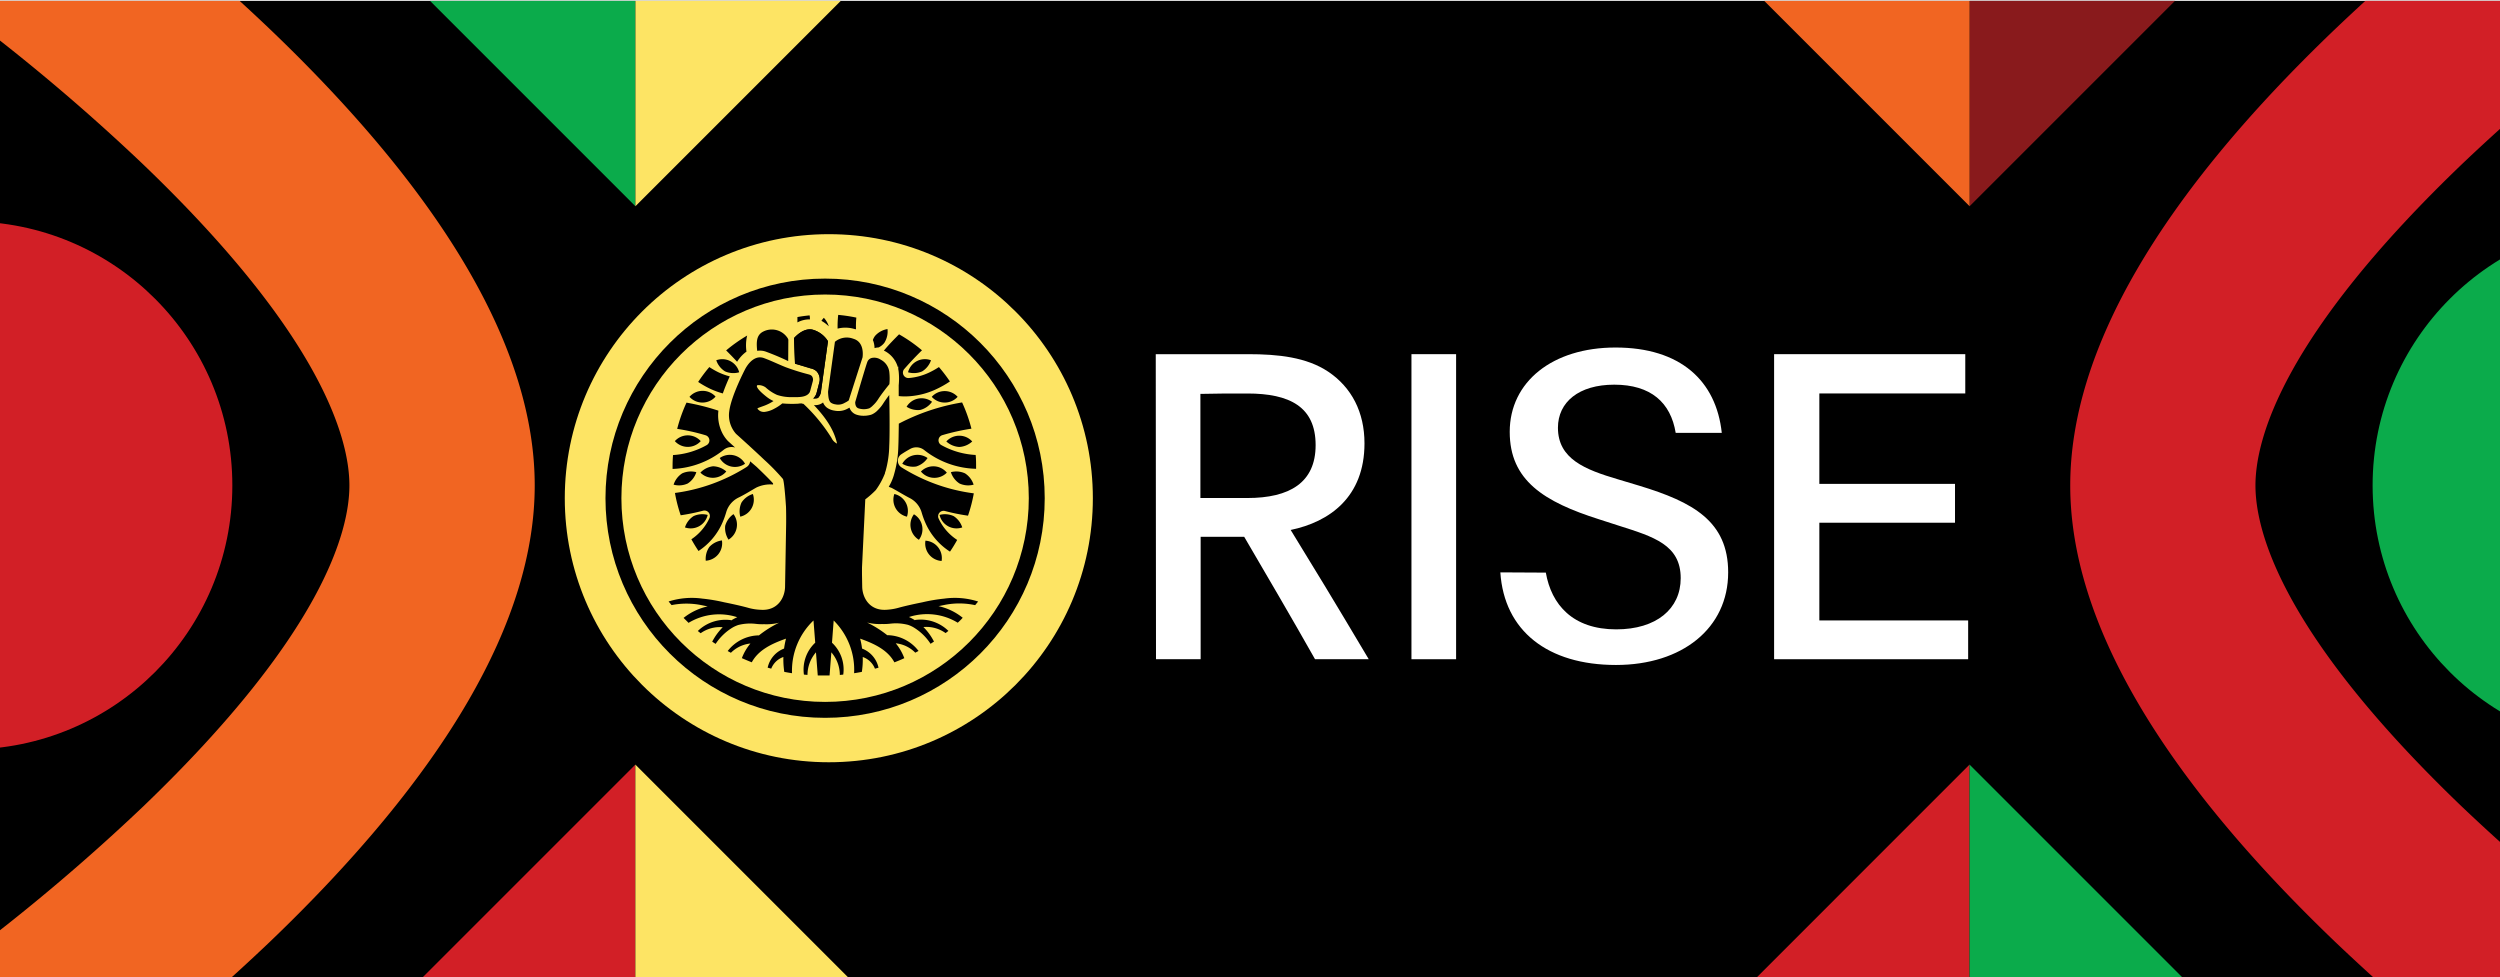
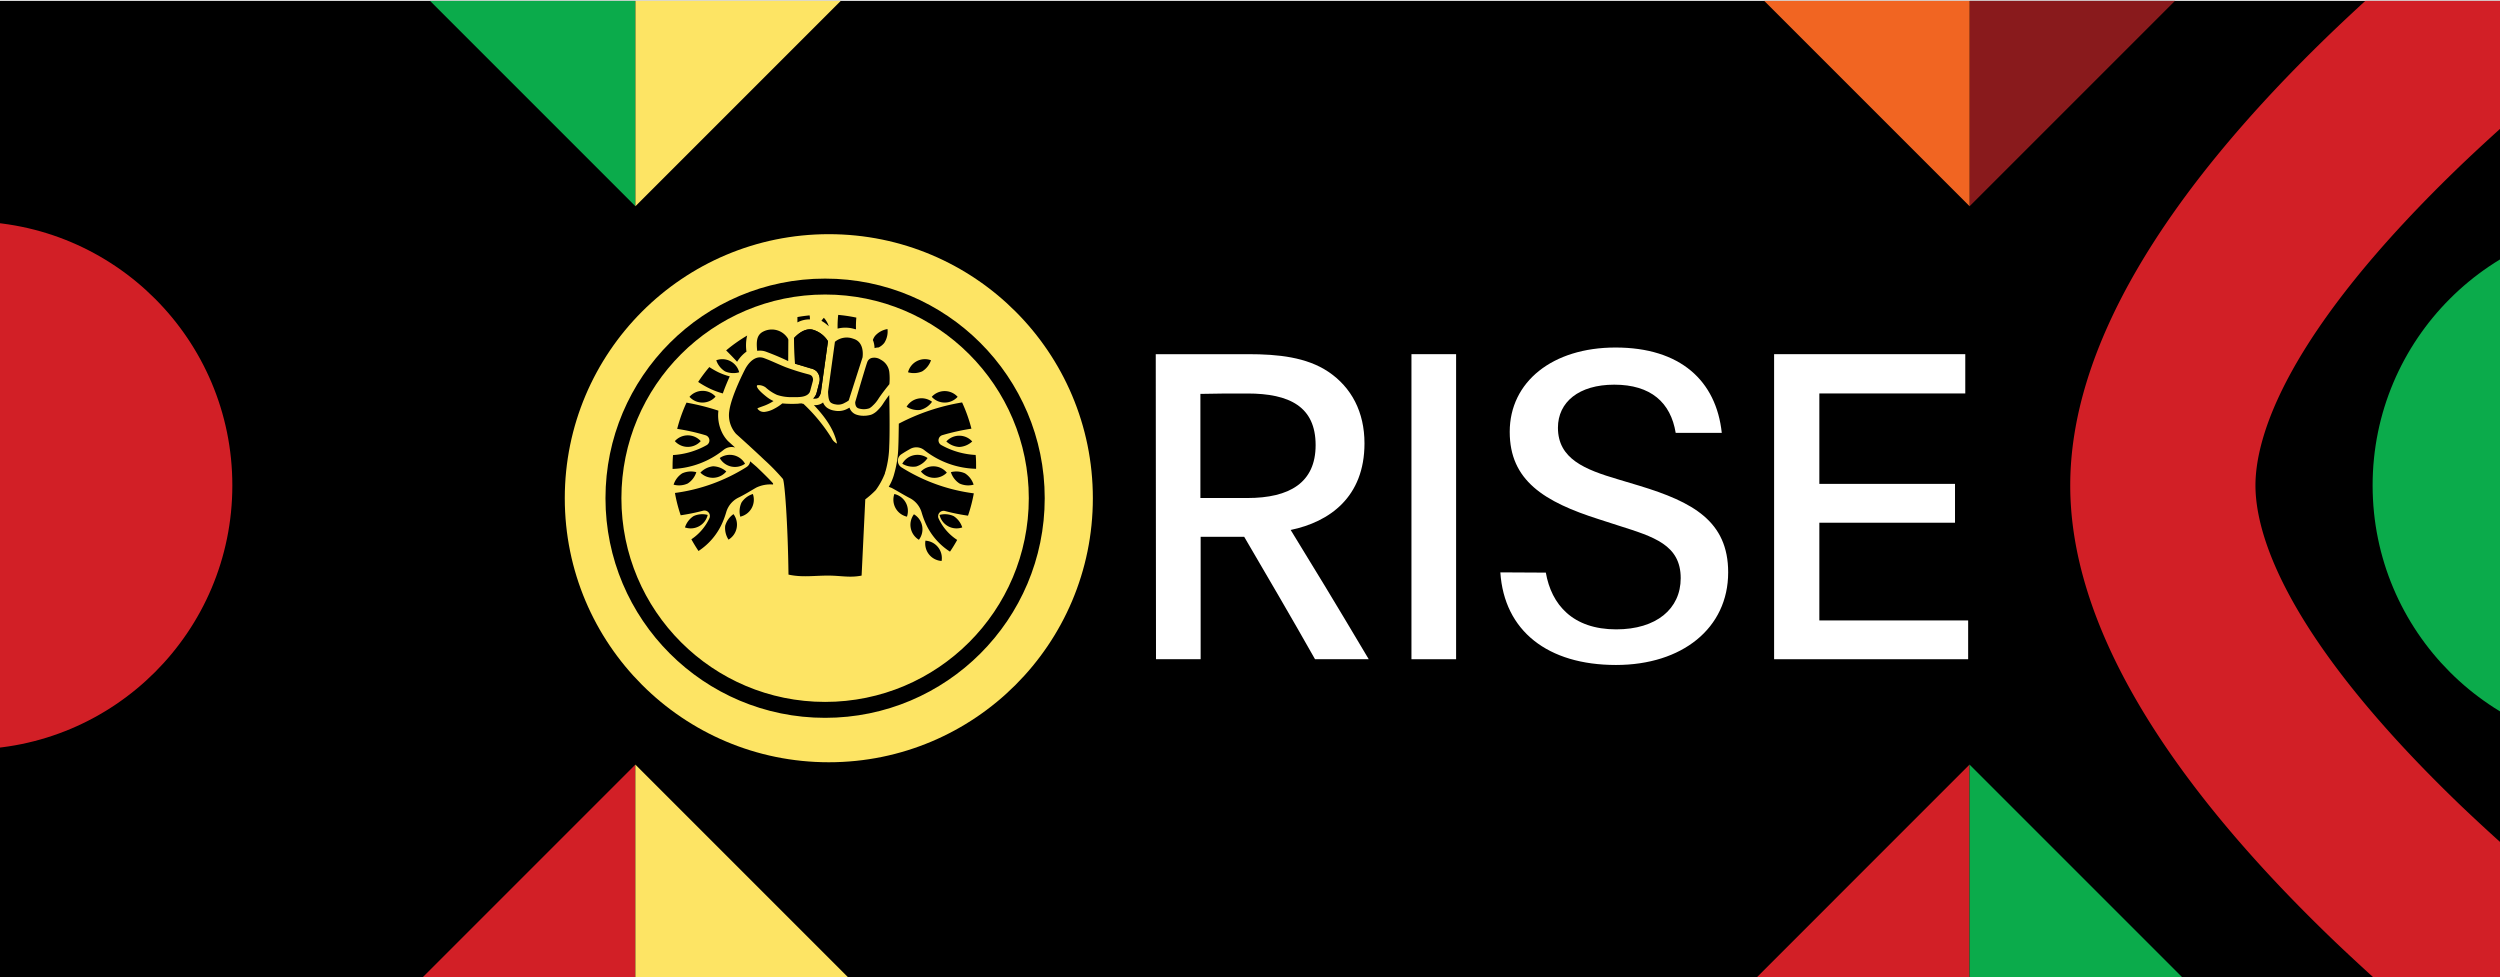
<svg xmlns="http://www.w3.org/2000/svg" id="Layer_1" data-name="Layer 1" viewBox="0 0 504 196.97">
  <defs>
    <style>.cls-1,.cls-11{fill:none;}.cls-2{clip-path:url(#clip-path);}.cls-3{clip-path:url(#clip-path-2);}.cls-4{fill:#0bab4b;}.cls-5{fill:#fde464;}.cls-6{fill:#891a1c;}.cls-7{fill:#f16522;}.cls-8{fill:#d21f26;}.cls-9{clip-path:url(#clip-path-3);}.cls-10{fill:#fff;}.cls-11{stroke:#000;stroke-miterlimit:10;stroke-width:3.21px;}</style>
    <clipPath id="clip-path">
      <rect class="cls-1" x="-5.25" y="0.17" width="513.93" height="199.42" transform="translate(503.43 199.76) rotate(180)" />
    </clipPath>
    <clipPath id="clip-path-2">
      <rect class="cls-1" x="-140.87" y="-305.6" width="806.92" height="806.92" />
    </clipPath>
    <clipPath id="clip-path-3">
      <rect class="cls-1" x="-5.25" width="513.93" height="196.97" />
    </clipPath>
  </defs>
  <g class="cls-2">
    <g class="cls-3">
      <rect x="-140.87" y="-305.6" width="806.92" height="806.92" />
      <polygon class="cls-4" points="-6.39 -92.91 128.1 41.58 128.1 -21.44 -6.39 -155.93 -6.39 -92.91" />
      <polygon class="cls-5" points="262.58 -92.91 128.1 41.58 128.1 -21.44 262.58 -155.93 262.58 -92.91" />
      <polygon class="cls-6" points="531.56 -92.91 397.07 41.58 397.07 -21.44 531.56 -155.93 531.56 -92.91" />
      <polygon class="cls-7" points="262.58 -92.91 397.07 41.58 397.07 -21.44 262.58 -155.93 262.58 -92.91" />
-       <path class="cls-7" d="M-6.39,238.12-16.89,231a433.69,433.69,0,0,1-50.17-41C-102.58,156-120.59,125-120.59,97.86s18-58.17,53.53-92.12a432.46,432.46,0,0,1,50.17-41l10.5-7.14,10.5,7.14a433.79,433.79,0,0,1,50.16,41C89.79,39.69,107.8,70.68,107.8,97.86S89.79,156,54.27,190A435,435,0,0,1,4.11,231Zm0-234.86a404.35,404.35,0,0,0-35.2,29.82C-77.82,67.81-83.23,88.57-83.23,97.86s5.41,30.05,41.64,64.78a402.48,402.48,0,0,0,35.2,29.81,404,404,0,0,0,35.2-29.81C65,127.91,70.44,107.14,70.44,97.86s-5.45-30.2-42-65.12A404.41,404.41,0,0,0-6.39,3.26Z" />
      <polygon class="cls-8" points="128.09 217.16 -6.39 351.64 -6.39 288.63 128.09 154.14 128.09 217.16" />
      <circle class="cls-8" cx="-6.39" cy="97.86" r="53.23" />
      <polygon class="cls-5" points="128.09 217.16 262.58 351.64 262.58 288.63 128.09 154.14 128.09 217.16" />
      <circle class="cls-5" cx="167.09" cy="100.44" r="53.23" />
      <polygon class="cls-8" points="397.06 217.16 262.58 351.64 262.58 288.63 397.06 154.14 397.06 217.16" />
      <path class="cls-8" d="M521.05,231a433.12,433.12,0,0,1-50.16-41C435.37,156,417.36,125,417.36,97.86s18-58.17,53.53-92.12a431.89,431.89,0,0,1,50.16-41l10.5-7.14,10.5,7.14a432.46,432.46,0,0,1,50.17,41c35.52,33.95,53.53,64.94,53.53,92.12S627.74,156,592.22,190a433.69,433.69,0,0,1-50.17,41l-10.5,7.14ZM496.7,32.74c-36.53,34.92-42,55.79-42,65.12s5.41,30.05,41.64,64.78a404,404,0,0,0,35.2,29.81,402.48,402.48,0,0,0,35.2-29.81c36.23-34.73,41.64-55.5,41.64-64.78s-5.41-30-41.64-64.78a404.35,404.35,0,0,0-35.2-29.82A404.41,404.41,0,0,0,496.7,32.74Z" />
      <polygon class="cls-4" points="397.06 217.16 531.55 351.64 531.55 288.63 397.06 154.14 397.06 217.16" />
      <circle class="cls-4" cx="531.55" cy="97.86" r="53.23" />
    </g>
  </g>
  <g class="cls-9">
    <rect class="cls-1" x="-165.99" y="-359.26" width="837.25" height="834.07" />
  </g>
  <path class="cls-10" d="M233,71.4H251.6c6.11,0,11.79.61,16.17,3.53,4.73,3.18,7.31,8.17,7.31,14.45,0,10.84-7.05,15.83-14.88,17.46,4.39,7.14,8.69,14.19,15.74,26.06H265.11c-4.56-8.08-9.9-17.2-14.28-24.68h-8.78V132.9h-9Zm9,29h9.47c8.51,0,13.76-3.1,13.76-10.66,0-7.75-5.25-10.41-13.76-10.41-3.44,0-6.54,0-9.47.08Z" />
  <path class="cls-10" d="M284.55,71.4h9v61.5h-9Z" />
  <path class="cls-10" d="M311.64,115.44c1.12,6.45,5.42,11.44,14.19,11.44,8.09,0,13-4.13,13-10.32,0-6.71-5.42-8.34-12.47-10.58l-4-1.29c-11.1-3.53-18-7.83-18-17.63,0-10.07,8.6-17,21.33-17,13.08,0,20.3,6.71,21.42,17.21h-9.29c-1-6.11-5-9.72-12.39-9.72-7.14,0-11.35,3.52-11.35,8.68,0,6.28,5.42,8.43,12.13,10.41l4.3,1.29c10.75,3.27,17.89,7.14,17.89,17.46,0,11.27-9.29,18.67-22.62,18.67-13.76,0-22.54-6.88-23.31-18.67Z" />
  <path class="cls-10" d="M357.66,71.4H396.2v7.92H366.78V97.55h27.35v7.83H366.78v19.7h30v7.82H357.66Z" />
  <path d="M145.1,92.34a3.52,3.52,0,0,0,5.1,1.15,3.52,3.52,0,0,0-5.1-1.15Z" />
  <path d="M167.09,65.79a4.59,4.59,0,0,0-1-1.72,4.67,4.67,0,0,0-.49.61A7.26,7.26,0,0,1,167.09,65.79Z" />
  <path d="M146.17,74.87a4.21,4.21,0,0,0,2.85.18,3.51,3.51,0,0,0-4.62-2.42A4.2,4.2,0,0,0,146.17,74.87Z" />
  <path d="M143.76,94a4.22,4.22,0,0,0-2.56,1.28,3.53,3.53,0,0,0,5.22-.23A4.25,4.25,0,0,0,143.76,94Z" />
  <path d="M193.06,80a3.52,3.52,0,0,0-5.22,0,3.52,3.52,0,0,0,5.22,0Z" />
  <path d="M144.24,79.93A3.52,3.52,0,0,0,139,80a3.52,3.52,0,0,0,5.22,0Z" />
  <path d="M185.66,95.06a3.53,3.53,0,0,0,5.22.23,3.51,3.51,0,0,0-5.22-.23Z" />
  <path d="M185.55,82.64A4.22,4.22,0,0,0,187.9,81a3.51,3.51,0,0,0-5.13,1A4.19,4.19,0,0,0,185.55,82.64Z" />
  <path d="M185.91,74.87a4.24,4.24,0,0,0,1.78-2.24,3.51,3.51,0,0,0-4.63,2.42A4.21,4.21,0,0,0,185.91,74.87Z" />
  <path d="M184.69,94.05A4.27,4.27,0,0,0,187,92.34a3.52,3.52,0,0,0-5.1,1.15A4.23,4.23,0,0,0,184.69,94.05Z" />
  <path d="M193.41,90.11A4.2,4.2,0,0,0,196,89a3.51,3.51,0,0,0-5.22,0A4.22,4.22,0,0,0,193.41,90.11Z" />
  <path d="M184.25,103.68a3.53,3.53,0,0,0,1,5.14,3.5,3.5,0,0,0-1-5.14Z" />
  <path d="M141.27,88.93a3.51,3.51,0,0,0-5.22,0,3.51,3.51,0,0,0,5.22,0Z" />
  <path d="M176.31,70.18a3.12,3.12,0,0,1,.81-.13,3.3,3.3,0,0,0,1.15-.92,4.25,4.25,0,0,0,.65-2.79,4.23,4.23,0,0,0-2.51,1.38,3,3,0,0,0-.44.83l.12.3A4.94,4.94,0,0,1,176.31,70.18Z" />
  <path d="M186.57,109a3.52,3.52,0,0,0,3.26,4.09,3.52,3.52,0,0,0-3.26-4.09Z" />
  <path d="M194.55,95.43a4.27,4.27,0,0,0-2.85-.24,4.24,4.24,0,0,0,1.73,2.28,4.2,4.2,0,0,0,2.85.24A4.22,4.22,0,0,0,194.55,95.43Z" />
  <path d="M192.26,104.05a4.2,4.2,0,0,0-2.85-.24,3.52,3.52,0,0,0,4.58,2.52A4.22,4.22,0,0,0,192.26,104.05Z" />
  <path d="M180.3,99.59a3.51,3.51,0,0,0,2.54,4.57,3.51,3.51,0,0,0-2.54-4.57Z" />
  <path d="M140.38,95.19a4.27,4.27,0,0,0-2.85.24,4.22,4.22,0,0,0-1.73,2.28,4.2,4.2,0,0,0,2.85-.24A4.24,4.24,0,0,0,140.38,95.19Z" />
  <path d="M139.82,104.05a4.22,4.22,0,0,0-1.73,2.28,3.52,3.52,0,0,0,4.58-2.52A4.2,4.2,0,0,0,139.82,104.05Z" />
  <path d="M146.2,106a4.28,4.28,0,0,0,.67,2.79,3.53,3.53,0,0,0,1-5.14A4.27,4.27,0,0,0,146.2,106Z" />
-   <path d="M143,110.27a4.24,4.24,0,0,0-.72,2.77,3.52,3.52,0,0,0,3.26-4.09A4.23,4.23,0,0,0,143,110.27Z" />
  <path d="M149.49,101.31a4.23,4.23,0,0,0-.25,2.85,3.51,3.51,0,0,0,2.54-4.57A4.24,4.24,0,0,0,149.49,101.31Z" />
  <polygon points="163.22 80.82 163.22 80.82 163.22 80.82 163.22 80.82" />
-   <path d="M163.94,80.32a3.44,3.44,0,0,1-.36.28A2.48,2.48,0,0,0,163.94,80.32Z" />
  <path d="M176.56,98.8a14.8,14.8,0,0,0,1.85-3.38c0-.16.08-.32.13-.48a20.18,20.18,0,0,0,.73-5c.12-2.33.07-7.49,0-10.31-.4.53-.82,1.11-1.14,1.6a7.31,7.31,0,0,1-1,1.29l-.13.13a3.73,3.73,0,0,1-1.21.89,2.18,2.18,0,0,1-.45.14,5.22,5.22,0,0,1-1.23.14,4.41,4.41,0,0,1-1.52-.25,2.19,2.19,0,0,1-1.33-1.39l-.28.15-.13.07a3.73,3.73,0,0,1-1.82.46,3.86,3.86,0,0,1-.82-.08,3.51,3.51,0,0,1-1.47-.57,2.41,2.41,0,0,1-.81-1.07,2.52,2.52,0,0,1-1.85.52c2,2.13,4,4.67,4.67,7.77l0,0a2.34,2.34,0,0,1-1.12-1.14,34.24,34.24,0,0,0-5.65-6.87,2.16,2.16,0,0,1-.39-.09q-.36,0-.72.06h-.06a21.86,21.86,0,0,1-3.1-.06h0a8.42,8.42,0,0,1-1.59,1.05,5.17,5.17,0,0,1-2,.66,1.7,1.7,0,0,1-.86-.16,1.91,1.91,0,0,1-.49-.4.12.12,0,0,1,0-.2l.23-.1.72-.26a9.67,9.67,0,0,0,2.22-1.07,6.63,6.63,0,0,1-1.42-.87c-1.37-1.09-1.82-1.67-1.93-2.06a.22.22,0,0,1,.25-.28,2.5,2.5,0,0,1,1.51.46,8.66,8.66,0,0,0,2.29,1.51,8.81,8.81,0,0,0,3.06.45c1.13,0,3,.14,3.58-1.07,0,0,0,0,0-.05a1.6,1.6,0,0,0,.11-.33c.14-.54.29-1.07.43-1.61a2.33,2.33,0,0,0,.08-.38,1.18,1.18,0,0,0-.22-.79,1.09,1.09,0,0,0-.48-.3l-.2-.06a46.23,46.23,0,0,1-4.6-1.44c-1.46-.58-2.88-1.28-4.36-1.83-2.32-.87-3.8,2.19-3.82,2.22v0s-2.75,5.25-3.19,8.4a5.64,5.64,0,0,0,1.35,4.64c.21.19,3.15,2.82,5.7,5.24a42.34,42.34,0,0,1,3.75,3.85c.35.46,1,8.82,1.13,19.29,2.72.6,5.12.2,8,.2,2.56,0,4.32.48,6.74,0l.74-15.37A19,19,0,0,0,176.56,98.8Z" />
  <path d="M158.93,68.49a1.41,1.41,0,0,0-.27-.51,3.8,3.8,0,0,0-4.8-1.13c-1.33.68-1.41,2-1.21,3.88a3.57,3.57,0,0,1,1.85.2c2.25.84,3.77,1.56,4.4,1.87l0,0Z" />
  <path d="M173.89,72.05c.05-.37.4-3.11-1.87-3.76a3.71,3.71,0,0,0-3.7.62l-1.38,10c0,.08,0,.17,0,.27.05.76.1,1.63.57,2a2.14,2.14,0,0,0,.92.34,2.56,2.56,0,0,0,1.74-.24l.14-.08a4,4,0,0,0,.8-.48C171.36,79.91,173.68,72.7,173.89,72.05Z" />
  <path d="M175.26,82.31a3,3,0,0,0,.75-.6l.14-.13a6.33,6.33,0,0,0,.86-1.06c.7-1.1,1.89-2.58,2.29-3.07a11.73,11.73,0,0,0,0-2.29,3.24,3.24,0,0,0-1.75-2.65,2.32,2.32,0,0,0-1.87-.33,1.31,1.31,0,0,0-.83.8c-.22.55-1.57,5.11-2.44,8.09,0,.2,0,1,.62,1.24a3.47,3.47,0,0,0,2,.07Z" />
  <path d="M164.62,74.85a2.4,2.4,0,0,1,.62,1.91,3.41,3.41,0,0,1-.1.46l-.52,2a1.42,1.42,0,0,1-.1.29,2.27,2.27,0,0,1-.58.82H164c.22,0,.8,0,.93-.13a2.37,2.37,0,0,0,.6-1.35v-.06l1.39-10a5.33,5.33,0,0,0-3.21-2.36c-1.66-.29-3.16,1.2-3.64,1.73l.2,5.16,3.14.94A2.49,2.49,0,0,1,164.62,74.85Z" />
  <path d="M164.62,74.85a2.4,2.4,0,0,1,.62,1.91,3.41,3.41,0,0,1-.1.46l-.52,2a1.42,1.42,0,0,1-.1.29,2.27,2.27,0,0,1-.58.82H164c.22,0,.8,0,.93-.13a2.37,2.37,0,0,0,.6-1.35v-.06l1.39-10a5.33,5.33,0,0,0-3.21-2.36c-1.66-.29-3.16,1.2-3.64,1.73l.2,5.16,3.14.94A2.49,2.49,0,0,1,164.62,74.85Z" />
  <path d="M139.38,108.72c.45.81.93,1.6,1.44,2.36a13.07,13.07,0,0,0,4.87-5.83,17.06,17.06,0,0,0,.7-1.94,4.76,4.76,0,0,1,2.5-3c1.18-.57,2.27-1.26,3.55-2a6.56,6.56,0,0,1,3.41-.63l0-.23c-.43-.49-1.35-1.45-3.32-3.33L151.23,93a1.57,1.57,0,0,1-.7,1.14,35.87,35.87,0,0,1-14.46,5.24,29.4,29.4,0,0,0,1.16,4.5,41,41,0,0,0,4.5-.92,1.1,1.1,0,0,1,1.28,1.53A10.32,10.32,0,0,1,139.38,108.72Z" />
-   <path d="M178.45,70.81A5.35,5.35,0,0,1,181,74l.09-.12v.54a4.85,4.85,0,0,1,.09.57,13.4,13.4,0,0,1,0,2.68v.11l0,1.88v.19a11.85,11.85,0,0,0,1.33.07A15.21,15.21,0,0,0,189,78.34a19.19,19.19,0,0,0,2.5-1.44A30.36,30.36,0,0,0,189.29,74a16.56,16.56,0,0,1-1.94,1.09,11.76,11.76,0,0,1-4.13,1.12,1.1,1.1,0,0,1-.91-1.83c1.29-1.47,2.51-2.74,3.56-3.76a30.29,30.29,0,0,0-4.62-3.22c-.94.95-2,2-3.06,3.29Z" />
  <path d="M181.1,90.09a21.75,21.75,0,0,1-.81,5.37v0l-.12.43a10.19,10.19,0,0,1-1,2.25l.6.23c1.22.65,2.38,1.39,3.56,2a4.77,4.77,0,0,1,2.49,3,17.06,17.06,0,0,0,.7,1.94,13.11,13.11,0,0,0,5,5.9c.52-.76,1-1.55,1.45-2.36a10.31,10.31,0,0,1-3.74-4.3,1.1,1.1,0,0,1,1.28-1.53,40.17,40.17,0,0,0,4.64.94,30.63,30.63,0,0,0,1.17-4.5,36.11,36.11,0,0,1-14.61-5.26,1.57,1.57,0,0,1,0-2.62c.58-.38,1.19-.75,1.81-1.09a2.55,2.55,0,0,1,2.85.28,17.52,17.52,0,0,0,10.41,3.74c0-.16,0-.32,0-.48,0-.77,0-1.55-.09-2.31a15.85,15.85,0,0,1-6.93-2,1.09,1.09,0,0,1,.24-2,44.2,44.2,0,0,1,5.84-1.3,30.75,30.75,0,0,0-1.88-5.29,42.25,42.25,0,0,0-12.76,4.28C181.17,87.24,181.15,89,181.1,90.09Z" />
  <path d="M172.4,66.37l.17,0a17.47,17.47,0,0,1,.07-2.34,31.65,31.65,0,0,0-3.66-.55,21.75,21.75,0,0,0-.12,2.77A6.38,6.38,0,0,1,172.4,66.37Z" />
-   <path d="M196.59,122l.6-.73a15.35,15.35,0,0,0-6.82-.59,34.24,34.24,0,0,0-4.4.74c-1.44.29-3.48.73-4.87,1.12a10.94,10.94,0,0,1-2.14.37l0,0c-3.65.38-5.14-2.45-5.14-4.72l-.32-18.33a14.45,14.45,0,0,1-2.29.18c-.76,0-1.47-.05-2.18-.1s-1.48-.11-2.3-.11-1.59,0-2.36.07a23.85,23.85,0,0,1-5.78-.26l-.32,18.55c0,2.23-1.44,5-4.95,4.74l0,0a10.65,10.65,0,0,1-2.47-.39c-1.38-.39-3.42-.83-4.86-1.12a34.24,34.24,0,0,0-4.4-.74,15.42,15.42,0,0,0-6.8.58l.6.73a15.21,15.21,0,0,1,6,0l1.28.26a11.83,11.83,0,0,0-4.86,2.32c.34.34.69.67,1,1a11.87,11.87,0,0,1,9.82-1.14,9.06,9.06,0,0,0-1.23.66l0-.06a8,8,0,0,0-6.72,2.18l.57.45a6.66,6.66,0,0,1,4.45-1.21,12,12,0,0,0-2.12,2.91l.69.45a10.67,10.67,0,0,1,3.53-3.36,6.92,6.92,0,0,1,1-.44,9.76,9.76,0,0,1,3.48-.25,11.11,11.11,0,0,0,1.79.08,10.34,10.34,0,0,0,3-.3,21.71,21.71,0,0,0-4.06,2.55,8.09,8.09,0,0,0-6.31,3.16l.65.35a6.54,6.54,0,0,1,3.94-1.87,10.12,10.12,0,0,0-1.73,2.95c.67.3,1.35.58,2,.84,1.33-2.49,4.07-3.78,6.9-4.77a17.06,17.06,0,0,0-.39,2,5.34,5.34,0,0,0-3.31,3.85l.72.2a4.06,4.06,0,0,1,2.45-2.35,17.3,17.3,0,0,0,.18,3q.78.15,1.56.27A14,14,0,0,1,164,125.09l.35,4.48a7.41,7.41,0,0,0-2.28,6.43l.72.06a7,7,0,0,1,1.71-4.55l.36,4.67,1.2,0,1.18,0,.36-4.67a7,7,0,0,1,1.71,4.56L170,136a7.38,7.38,0,0,0-2.27-6.43l.34-4.48a14,14,0,0,1,4.12,10.63q.78-.12,1.56-.27a16.35,16.35,0,0,0,.18-3,4.07,4.07,0,0,1,2.46,2.36l.72-.2a5.34,5.34,0,0,0-3.32-3.86,13.72,13.72,0,0,0-.39-2c2.84,1,5.58,2.29,6.91,4.78.68-.26,1.36-.54,2-.84a10.4,10.4,0,0,0-1.73-3,6.43,6.43,0,0,1,3.94,1.89l.66-.35a8.07,8.07,0,0,0-6.32-3.18,22,22,0,0,0-4.06-2.55,10.27,10.27,0,0,0,3,.3,11.21,11.21,0,0,0,1.79-.08,9.72,9.72,0,0,1,3.47.25,6.43,6.43,0,0,1,1,.44,10.57,10.57,0,0,1,3.54,3.38l.69-.45a11.66,11.66,0,0,0-2.13-2.93,6.65,6.65,0,0,1,4.47,1.22l.57-.44a8,8,0,0,0-6.73-2.2v.06a9.58,9.58,0,0,0-1.22-.66,11.86,11.86,0,0,1,9.83,1.15c.36-.32.7-.65,1-1a11.72,11.72,0,0,0-4.87-2.34l1.27-.26A15,15,0,0,1,196.59,122Z" />
  <path d="M145.72,79.32c.43-1.23.94-2.44,1.4-3.44a12.93,12.93,0,0,1-2.27-.82A16,16,0,0,1,143,74,30.77,30.77,0,0,0,140.75,77a19.74,19.74,0,0,0,2.4,1.37A16.89,16.89,0,0,0,145.72,79.32Z" />
  <path d="M145.86,90.71a2.55,2.55,0,0,1,2.34-.49L146.85,89l-.08-.07a6.79,6.79,0,0,1-1.27-1.87,8,8,0,0,1-.67-4.27,46,46,0,0,0-6.43-1.62,31.06,31.06,0,0,0-1.88,5.29,42.1,42.1,0,0,1,5.7,1.28,1.09,1.09,0,0,1,.24,2,15.8,15.8,0,0,1-6.78,2c-.06.77-.09,1.54-.09,2.32,0,.16,0,.32,0,.48A17.47,17.47,0,0,0,145.86,90.71Z" />
  <path d="M148.6,72.93a7.54,7.54,0,0,1,1.07-1.35,6.52,6.52,0,0,1,.82-.69,8.75,8.75,0,0,1,.08-3,1.82,1.82,0,0,1,.07-.25,31.11,31.11,0,0,0-4.25,3C147.07,71.32,147.81,72.07,148.6,72.93Z" />
  <path d="M160.76,65a5.11,5.11,0,0,1,2.52-.61c0-.28,0-.55-.07-.81-.82.08-1.64.19-2.45.34Z" />
  <circle class="cls-11" cx="166.34" cy="100.44" r="42.67" />
</svg>